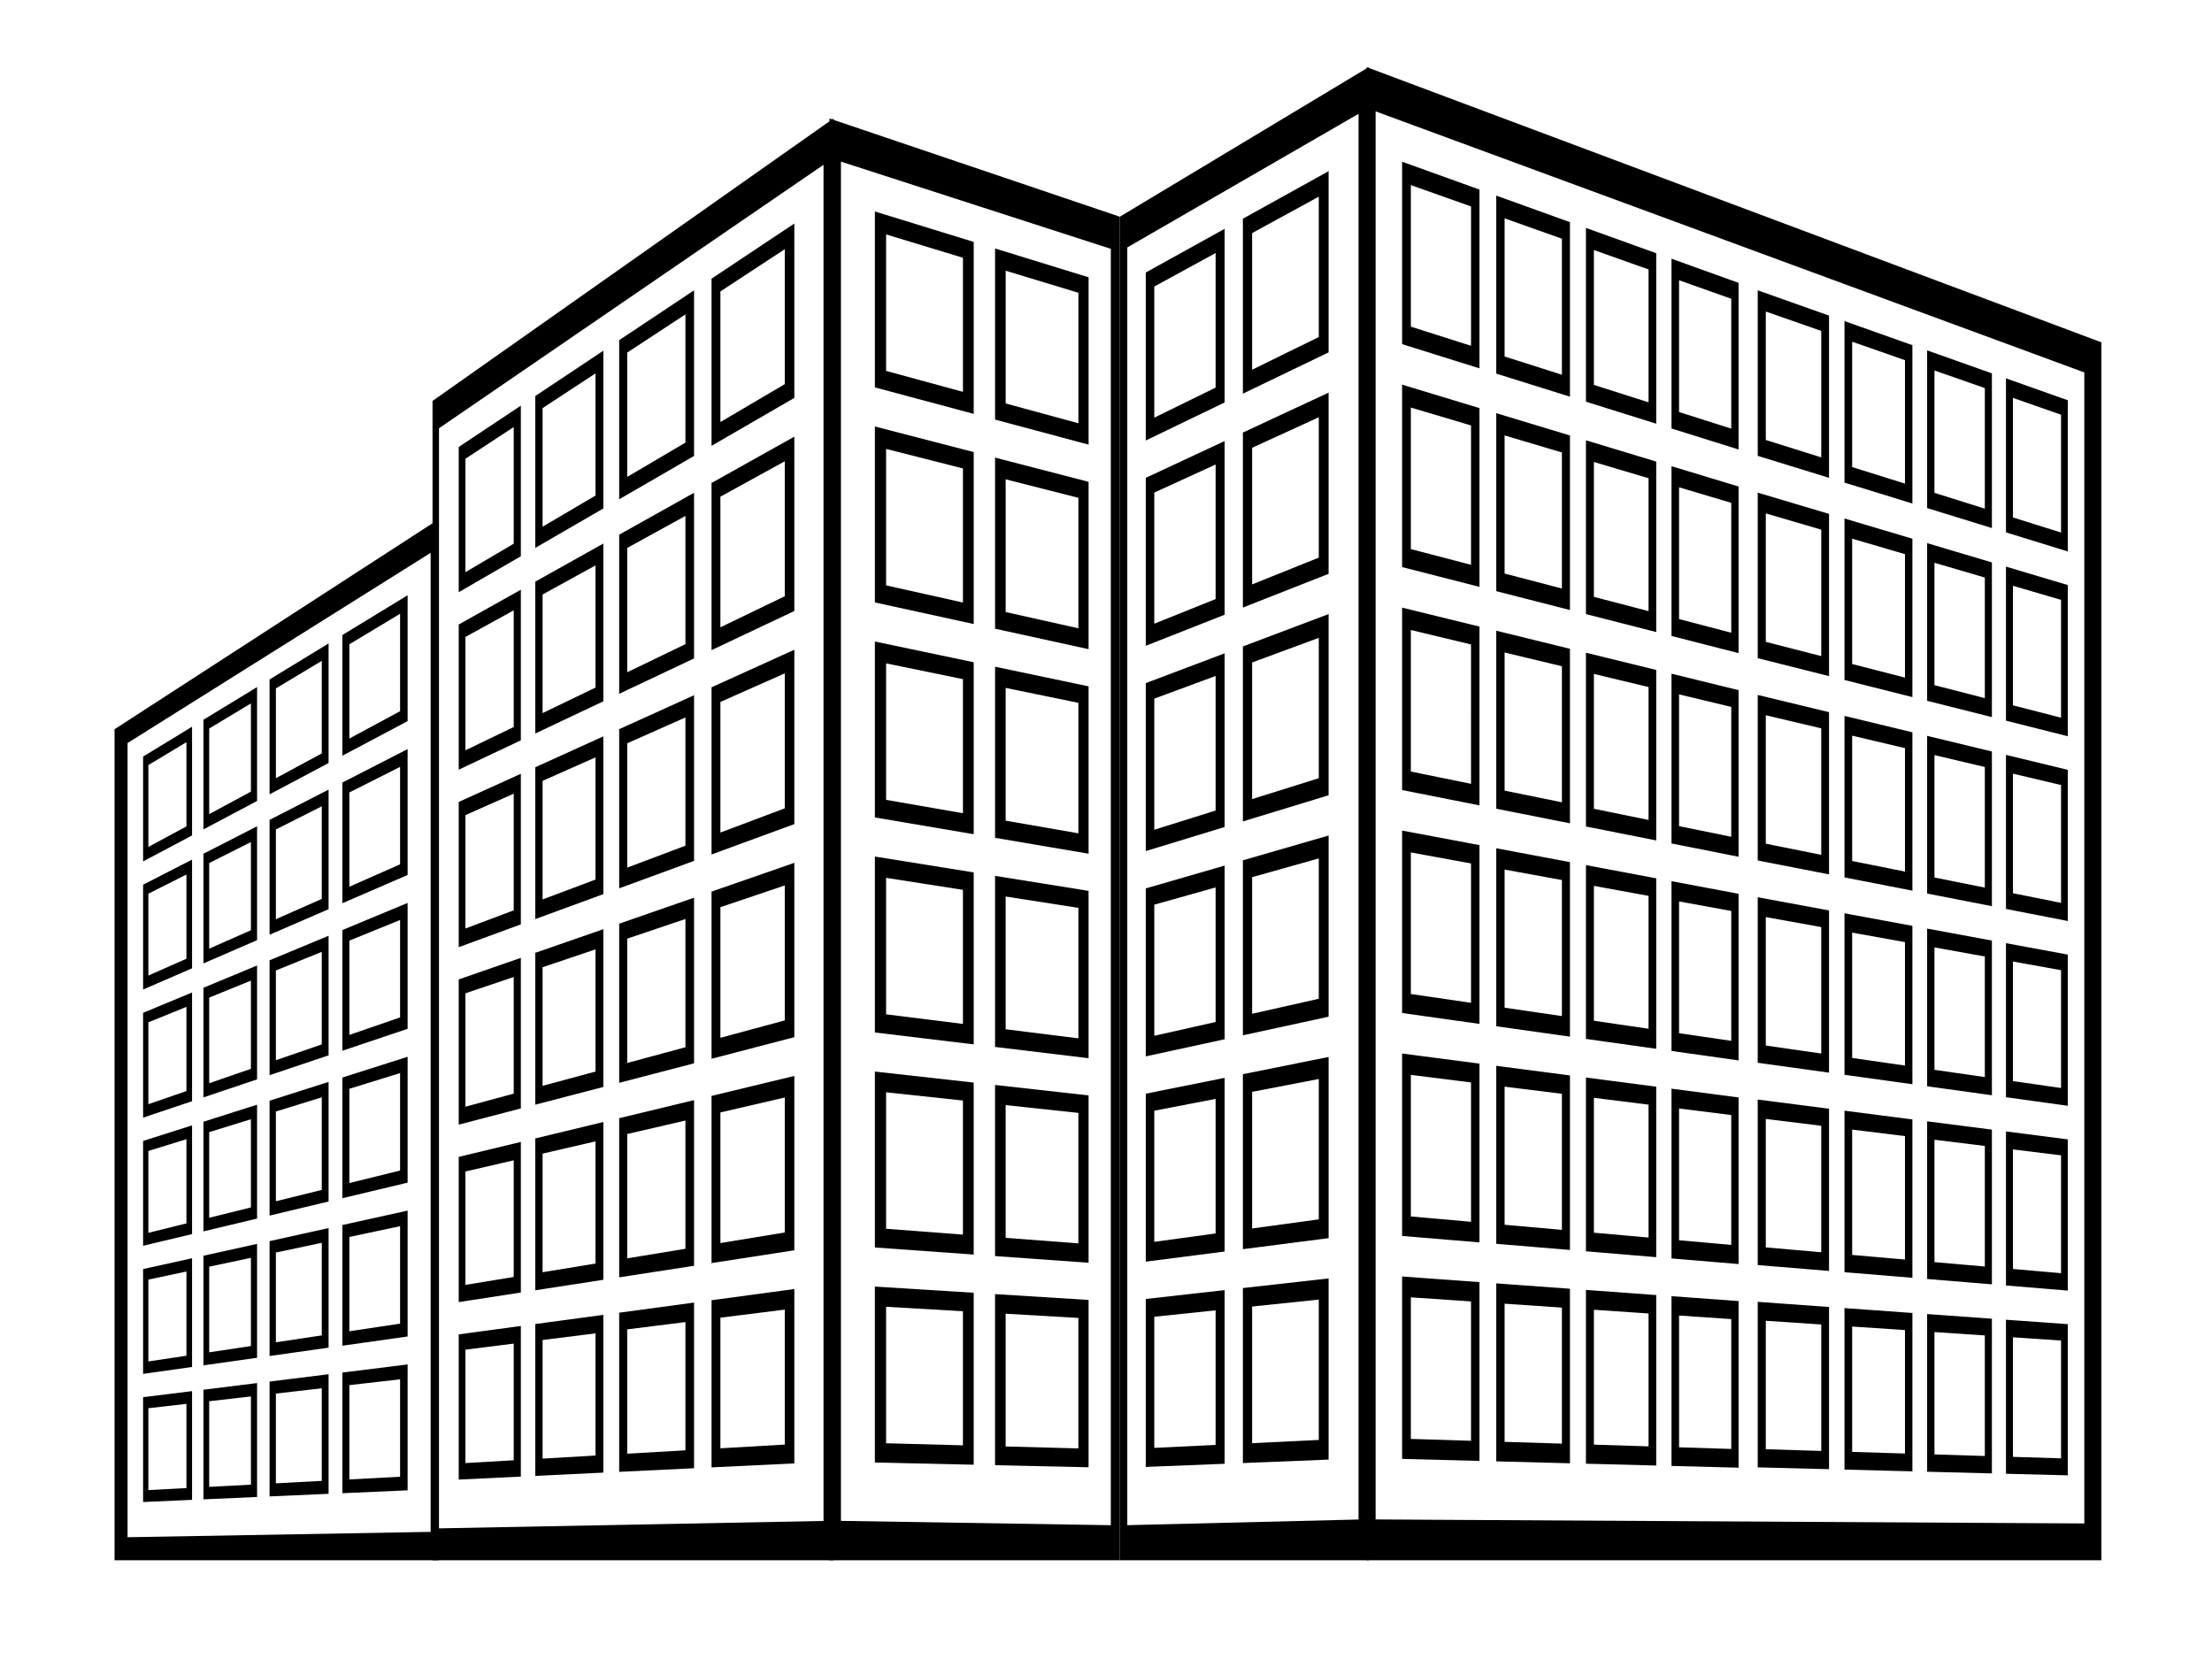
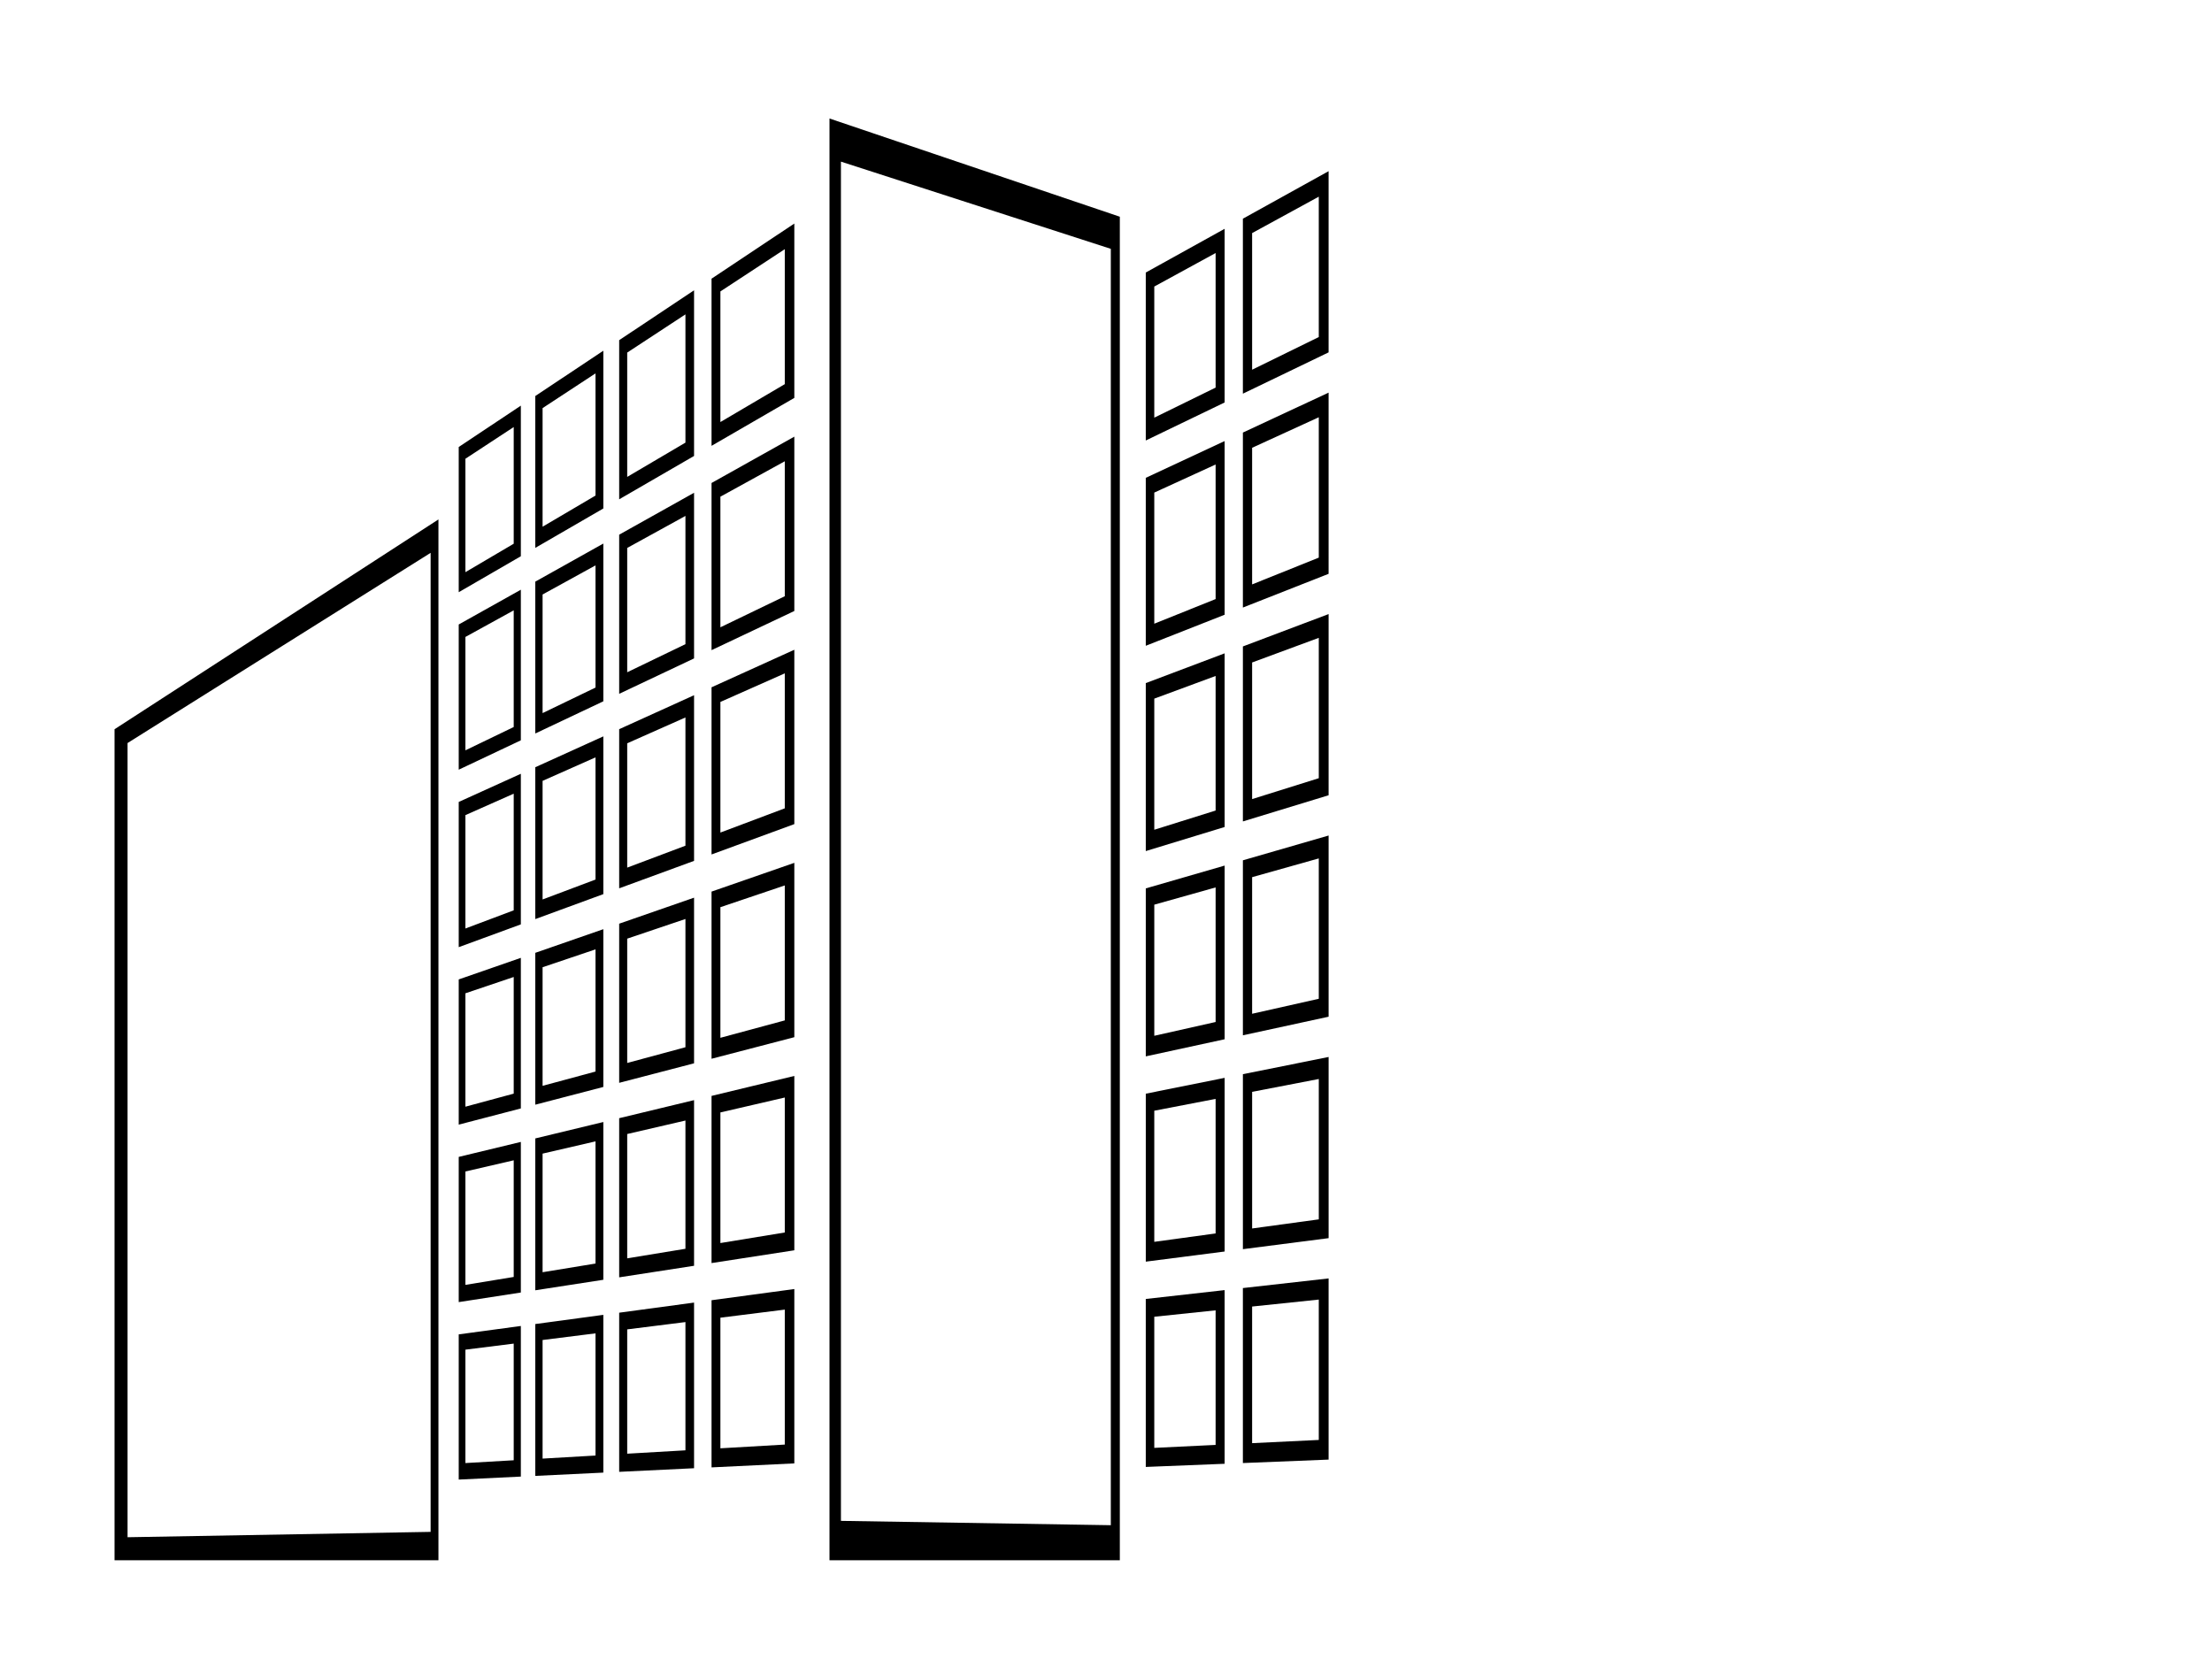
<svg xmlns="http://www.w3.org/2000/svg" viewBox="0 0 1120 840">
-   <path d="m442.986 107.078 50.032 15.408v87.067l-50.032-13.4v-89.075Zm5.672 11.619 38.912 11.81V198.4l-38.912-10.6v-69.1Zm55.173 7.119 47.353 14.584v84.731l-47.353-12.68v-86.635Zm5.369 11.254 36.829 11.177v66.063L509.2 204.284V137.07Zm-66.214 78.88 50.032 12.95v87.067l-50.032-10.941V215.95Zm5.672 11.341 38.912 9.9v67.889l-38.912-8.68v-69.1Zm55.173 4.409 47.353 12.258v84.731l-47.353-10.356V231.7Zm5.366 10.991 36.829 9.369v66.063L509.2 309.9v-67.209Zm-66.211 82.131 50.032 10.494v87.068l-50.032-8.484v-89.078Zm5.672 11.062 38.912 7.988v67.889l-38.912-6.773v-69.1Zm55.173 1.701 47.353 9.933v84.73l-47.353-8.031v-86.632Zm5.366 10.727 36.829 7.561v66.063l-36.829-6.41v-67.214Zm-66.211 85.381 50.032 8.039V528.8l-50.032-6.029v-89.078Zm5.672 10.784 38.912 6.078v67.889l-38.912-4.863v-69.1Zm55.173-1.008 47.353 7.608v84.731l-47.353-5.708v-86.631Zm5.366 10.464 36.829 5.753v66.063l-36.829-4.6v-67.216Zm-66.211 88.632 50.032 5.582v87.067l-50.032-3.573v-89.076Zm5.672 10.5 38.912 4.168v67.889l-38.912-2.953v-69.1Zm55.173-3.711 47.353 5.283v84.731l-47.353-3.382v-86.632Zm5.366 10.2 36.829 3.945v66.063l-36.826-2.794v-67.214Zm-66.211 91.882 50.032 3.126v87.067l-50.032-1.116v-89.077Zm5.672 10.227 38.912 2.257v67.889l-38.912-1.042v-69.1Zm55.173-6.425 47.353 2.959v84.73l-47.353-1.056v-86.633Zm5.366 9.937 36.829 2.137v66.063l-36.829-.986v-67.214Z" fill-rule="evenodd" />
  <path d="m420 60 147 49.732V790H420V60Zm5.791 21.835 136.648 44.157v646.261l-136.648-2.2V81.835ZM232.267 226.331l31.451-20.942v76.254l-31.451 18.21v-73.522Zm3.383 5.949 24.459-16.05v59.07l-24.459 14.4v-57.42Zm35.378-31.758 34.456-22.942v79.881l-34.456 19.95v-76.889Zm3.7 6.115 26.8-17.582v61.862l-26.8 15.772v-60.052Zm38.781-34.4 37.913-25.244v83.871l-37.913 21.951v-80.578Zm4.065 6.286 29.483-19.347v64.938l-29.483 17.355v-62.946Zm42.698-37.423 41.918-27.91v88.28l-41.918 24.27V141.1Zm4.486 6.46 32.6-21.389v68.335l-32.6 19.188v-66.133ZM232.267 316.191l31.451-17.6v76.254l-31.451 14.871v-73.525Zm3.383 6.309 24.459-13.454v59.065l-24.459 11.8V322.5Zm35.378-28 34.456-19.285v79.881l-34.456 16.293V294.5Zm3.7 6.508 26.8-14.739v61.862l-26.8 12.929v-60.055Zm38.781-30.287 37.913-21.221v83.87l-37.913 17.93v-80.579Zm4.065 6.717 29.483-16.217v64.938l-29.483 14.226v-62.947Zm42.698-32.89 41.918-23.461v88.28l-41.918 19.82v-84.639Zm4.486 6.937 32.6-17.929v68.335l-32.6 15.728v-66.134ZM232.267 406.052l31.451-14.265v76.253l-31.451 11.534v-73.522Zm3.383 6.667 24.459-10.857v59.064l-24.459 9.2v-57.407Zm35.378-24.247 34.456-15.628v79.881l-34.456 12.635v-76.888Zm3.7 6.9 26.8-11.894v61.862l-26.8 10.084v-60.052Zm38.781-26.167 37.913-17.195v83.87l-37.913 13.9v-80.575Zm4.065 7.149 29.483-13.088V428.2l-29.483 11.1v-62.946ZM360.272 348l41.918-19.011v88.279l-41.918 15.371V348Zm4.486 7.413 32.6-14.469v68.335l-32.6 12.268v-66.138ZM232.267 495.912l31.451-10.926v76.253l-31.451 8.195v-73.522Zm3.383 7.026 24.459-8.261v59.065l-24.459 6.609v-57.413Zm35.378-20.491 34.456-11.97v79.88l-34.456 8.978v-76.888Zm3.7 7.293 26.8-9.05v61.862l-26.8 7.24V489.74Zm38.781-22.051 37.913-13.171v83.871l-37.913 9.878v-80.578Zm4.065 7.58 29.483-9.958v64.938l-29.483 7.966v-62.946Zm42.698-23.825 41.918-14.562v88.279l-41.918 10.922v-84.639Zm4.486 7.889 32.6-11.009v68.335l-32.6 8.807v-66.133ZM232.267 585.772l31.451-7.587v76.253l-31.451 4.856v-73.522Zm3.383 7.386 24.459-5.665v59.065l-24.459 4.012v-57.412Zm35.378-16.737 34.456-8.312v79.881l-34.456 5.32v-76.889Zm3.7 7.686 26.8-6.2v61.862l-26.8 4.395v-60.057Zm38.781-17.934 37.913-9.146V640.9l-37.913 5.854v-80.581Zm4.065 8.012 29.483-6.829v64.938l-29.483 4.837v-62.946Zm42.698-19.293 41.918-10.113v88.28l-41.918 6.472v-84.639Zm4.486 8.365 32.6-7.549v68.335l-32.6 5.347v-66.133ZM232.267 675.632l31.451-4.249v76.254l-31.451 1.517v-73.522Zm3.383 7.745 24.459-3.068v59.064l-24.459 1.416v-57.412Zm35.378-12.977 34.456-4.655v79.881l-34.456 1.662V670.4Zm3.7 8.079 26.8-3.362v61.862l-26.8 1.552v-60.056Zm38.781-13.822 37.913-5.122v83.87l-37.913 1.83v-80.578Zm4.065 8.443 29.483-3.7v64.938l-29.483 1.707V673.1Zm42.698-14.761 41.918-5.663v88.28l-41.918 2.022v-84.639Zm4.486 8.842 32.6-4.089v68.335l-32.6 1.887v-66.133Z" fill-rule="evenodd" />
-   <path d="M219 203 422 60v730H219V203Zm3.278 13.837 194.7-133.394V770.1l-194.7 3.758V216.837ZM72.457 383.077l24.79-15.118v55.049l-24.79 13.146v-53.077Zm2.666 4.3L94.4 375.786v42.639l-19.277 10.394v-41.447Zm27.884-22.931 27.158-16.563v57.668l-27.158 14.4v-55.505Zm2.917 4.414 21.12-12.693v44.659l-21.12 11.387V368.86Zm30.566-24.834 29.882-18.226v60.547L136.49 402.2v-58.174Zm3.2 4.538 23.242-13.964v46.88l-23.238 12.529v-45.445Zm33.657-27.016 33.039-20.148v63.73l-33.039 17.52v-61.1Zm3.536 4.664 25.692-15.442v49.33l-25.692 13.852v-47.74ZM72.457 447.949l24.79-12.708v55.049l-24.79 10.736v-53.077Zm2.666 4.554 19.277-9.712v42.64l-19.277 8.519V452.5Zm27.884-20.215 27.158-13.922v57.667L103.007 487.8v-55.512Zm2.917 4.7 21.12-10.64v44.659l-21.12 9.333v-43.354Zm30.566-21.865 29.882-15.318v60.547l-29.882 12.942v-58.171Zm3.2 4.85 23.238-11.708v46.88l-23.238 10.27v-45.442Zm33.657-23.744 33.039-16.937v63.73l-33.039 14.309v-61.1Zm3.536 5.008 25.692-12.944v49.332l-25.692 11.354v-47.742ZM72.457 512.821l24.79-10.3v55.049l-24.79 8.33v-53.079Zm2.666 4.813L94.4 509.8v42.64l-19.278 6.645v-41.451Zm27.884-17.504 27.158-11.282v57.667l-27.158 9.122V500.13Zm2.917 4.981 21.12-8.586v44.659l-21.12 7.28v-43.353Zm30.566-18.89 29.882-12.414v60.548l-29.882 10.036v-58.17Zm3.2 5.16 23.238-9.448v46.88l-23.238 8.01v-45.442Zm33.657-20.471 33.039-13.725v63.73l-33.039 11.1v-61.1Zm3.536 5.351 25.692-10.446v49.333L176.883 524v-47.739ZM72.457 577.693l24.79-7.888v55.049l-24.79 5.915v-53.076Zm2.666 5.072L94.4 576.8v42.64l-19.278 4.771v-41.446Zm27.884-14.793 27.158-8.642V617l-27.158 6.481v-55.509Zm2.917 5.265 21.12-6.534v44.66l-21.12 5.226v-43.352Zm30.566-15.919 29.882-9.508v60.547l-29.882 7.131v-58.17Zm3.2 5.472 23.238-7.189v46.88l-23.238 5.751V562.79Zm33.657-17.2 33.039-10.512v63.73l-33.039 7.885v-61.1Zm3.536 5.7 25.692-7.948v49.328l-25.692 6.359v-47.743ZM72.457 642.564l24.79-5.477v55.048l-24.79 3.506v-53.077Zm2.666 5.332 19.277-4.089v42.639l-19.278 2.9V647.9Zm27.884-12.082 27.158-6v57.666l-27.158 3.841v-55.507Zm2.917 5.548 21.12-4.48v44.66l-21.12 3.173v-43.353Zm30.566-12.947 29.882-6.6v60.545l-29.882 4.226v-58.171Zm3.2 5.784 23.238-4.929v46.879l-23.238 3.492V634.2Zm33.657-13.928 33.039-7.3V676.7l-33.039 4.672v-61.1Zm3.536 6.039 25.692-5.45v49.333l-25.692 3.86V626.31ZM72.457 707.436l24.79-3.067v55.048l-24.79 1.1v-53.081Zm2.666 5.591 19.277-2.215v42.64l-19.278 1.022v-41.447Zm27.884-9.371 27.158-3.361v57.668l-27.158 1.2v-55.507Zm2.917 5.832 21.12-2.427v44.66l-21.12 1.12v-43.353Zm30.566-9.975 29.882-3.7v60.547l-29.882 1.321v-58.17Zm3.2 6.095 23.238-2.67v46.879l-23.238 1.233v-45.442Zm33.657-10.656 33.039-4.088v63.73l-33.039 1.46v-61.1Zm3.536 6.383 25.692-2.952v49.332l-25.692 1.363v-47.743Z" fill-rule="evenodd" />
  <path d="M58 369.234 222 263v527H58V369.234Zm6.583 6.989 153.457-96.3v495.709l-153.457 2.712V376.223ZM672.709 86.672l-43.4 24.057v88.6l43.4-20.918V86.672Zm-4.973 12.91-33.75 18.437v69.175l33.75-16.539V99.582Zm-47.669 16.271-39.928 22.133v85.045l39.928-19.246v-87.932Zm-4.57 12.266-31.052 16.964v66.388l31.055-15.217v-68.135Zm57.212 70.681-43.4 20.221v88.6l43.4-17.084V198.8Zm-4.973 12.47-33.75 15.455V295.9l33.75-13.557v-71.076Zm-47.669 12.055-39.928 18.605v85.045l39.928-15.717v-87.933Zm-4.57 11.863-31.052 14.22V315.8l31.055-12.477v-68.135Zm57.212 75.734-43.4 16.386v88.6l43.4-13.249v-91.737Zm-4.973 12.031-33.75 12.472V404.6l33.75-10.574v-71.073Zm-47.669 7.847-39.928 15.076v85.044l39.928-12.19V330.8Zm-4.57 11.459-31.052 11.475v66.389l31.052-9.729v-68.137Zm57.212 80.787-43.4 12.552v88.6l43.4-9.413v-91.739Zm-4.973 11.592-33.75 9.49V513.3l33.75-7.592v-71.07Zm-47.669 3.633-39.928 11.548v85.045l39.928-8.661v-87.932Zm-4.57 11.055-31.052 8.731v66.389l31.052-6.985v-68.135Zm57.212 85.845-43.4 8.716v88.6l43.4-5.579v-91.737Zm-4.973 11.152-33.75 6.507v69.175l33.75-4.609v-71.073Zm-47.669-.579-39.928 8.019v85.045l39.928-5.132v-87.932ZM615.5 556.4l-31.052 5.987v66.389l31.052-4.246V556.4Zm57.209 90.9-43.4 4.881v88.6l43.4-1.743V647.3Zm-4.973 10.712-33.75 3.525v69.175l33.75-1.627v-71.077Zm-47.669-4.796-39.928 4.491v85.046l39.928-1.6v-87.937Zm-4.57 10.248-31.052 3.243V733.1l31.052-1.5v-68.136Z" fill-rule="evenodd" />
-   <path d="m693 34-126 75.732V790h126V34Zm-5.133 23.64-117.088 67.643v646.951l117.088-2.864V57.64ZM880.3 143.226l-33.977-12.234v85.958l33.977 10.638v-84.362Zm-3.713 8.056-26.425-9.377v66.716l26.425 8.412v-65.751ZM838.6 128.21l-35.589-12.81v87.992l35.589 11.139V128.21Zm-3.888 8.212-27.679-9.822v68.291l27.678 8.811v-67.28Zm-39.798-23.941L757.6 99.044v90.125l37.317 11.684v-88.372Zm-4.074 8.373-29.024-10.3V180.5l29.024 9.239v-68.885ZM749.1 95.986 709.927 81.88v92.363l39.173 12.266V95.986Zm-4.275 8.54-30.467-10.811v71.676l30.469 9.7v-70.565ZM880.3 246.335l-33.977-10.284v85.958L880.3 330.7v-84.365Zm-3.713 8.269-26.425-7.86v66.716l26.425 6.9V254.6ZM838.6 233.713l-35.588-10.771v87.992l35.588 9.1v-86.32Zm-3.888 8.435-27.678-8.233v68.291l27.678 7.222v-67.28Zm-39.798-21.657L757.6 209.2v90.124l37.317 9.542v-88.375Zm-4.074 8.609-29.024-8.633v69.943l29.024 7.573V229.1Zm-41.74-22.475-39.175-11.857v92.364l39.175 10.017v-90.524Zm-4.275 8.787-30.469-9.063v71.677l30.469 7.949v-70.563ZM880.3 349.444l-33.977-8.333v85.957l33.977 6.738v-84.362Zm-3.713 8.482-26.425-6.343V418.3l26.425 5.378v-65.752Zm-37.987-18.71-35.588-8.729v87.992l35.588 7.057v-86.32Zm-3.888 8.658-27.678-6.644v68.291l27.678 5.633v-67.28ZM794.914 328.5l-37.314-9.151v90.125l37.317 7.4V328.5Zm-4.074 8.842-29.024-6.967v69.942l29.024 5.907v-68.881Zm-41.74-20.077-39.175-9.608v92.364l39.175 7.768v-90.524Zm-4.275 9.032-30.469-7.314v71.677l30.469 6.2V326.3ZM880.3 452.553l-33.977-6.383v85.957l33.977 4.788v-84.362Zm-3.713 8.695-26.425-4.826v66.715L876.588 527v-65.752Zm-37.987-16.53-35.588-6.685v87.992l35.588 5.014v-86.321Zm-3.888 8.882-27.678-5.056v68.291l27.678 4.045V453.6Zm-39.798-17.088L757.6 429.5v90.125l37.317 5.258v-88.371Zm-4.074 9.075-29.024-5.3v69.943l29.024 4.24v-68.883Zm-41.74-17.682-39.175-7.359v92.363l39.175 5.52v-90.524Zm-4.275 9.278-30.469-5.565v71.676l30.469 4.452v-70.563ZM880.3 555.662l-33.977-4.433v85.958l33.977 2.836v-84.361Zm-3.713 8.908-26.425-3.309v66.715l26.425 2.345V564.57ZM838.6 550.221l-35.588-4.643v87.992l35.588 2.972v-86.321Zm-3.888 9.1-27.678-3.466v68.295l27.678 2.456v-67.281Zm-39.798-14.799-37.314-4.868v90.124l37.317 3.116v-88.372Zm-4.074 9.309-29.024-3.631v69.943l29.024 2.575v-68.887Zm-41.74-15.286-39.175-5.11V625.8l39.175 3.271v-90.526Zm-4.275 9.523-30.469-3.816v71.677l30.469 2.7v-70.561ZM880.3 658.771l-33.977-2.483v85.958l33.977.886v-84.361Zm-3.713 9.121-26.424-1.792v66.715l26.425.828v-65.751ZM838.6 655.724l-35.588-2.6v87.992l35.588.928v-86.32Zm-3.888 9.327-27.678-1.877v68.291l27.678.866v-67.28Zm-39.798-12.519-37.314-2.726v90.125l37.317.973v-88.372Zm-4.074 9.543-29.024-1.969v69.943l29.024.909v-68.883Zm-41.74-12.89-39.175-2.862v92.364l39.175 1.022v-90.524Zm-4.275 9.769-30.469-2.067v71.676l30.469.954v-70.563Zm302.165-456.286-31.31-11.1v77.995l31.31 9.653v-76.548Zm-3.42 7.31-24.35-8.508v60.536l24.35 7.632v-59.66Zm-35.01-20.935-32.793-11.627v79.842l32.793 10.11v-78.325Zm-3.58 7.452-25.507-8.912v61.965l25.507 8V196.5Zm-36.674-21.724-34.388-12.192v81.776l34.388 10.6v-80.184Zm-3.755 7.6-26.745-9.345v63.464l26.745 8.383v-62.5ZM926.09 159.8l-36.1-12.8v83.808l36.1 11.13V159.8Zm-3.94 7.75-28.076-9.81v65.04l28.076 8.8v-64.027Zm124.84 128.676-31.31-9.331v78l31.31 7.883v-76.552Zm-3.42 7.5-24.35-7.132v60.536l24.35 6.256V303.73Zm-35.01-18.952L975.767 275v79.841l32.793 8.257v-78.324Zm-3.58 7.653-25.507-7.47v61.965l25.507 6.553v-61.048Zm-36.674-19.65-34.388-10.249v81.777l34.388 8.658v-80.186Zm-3.755 7.809-26.745-7.833v63.464l26.745 6.872v-62.5ZM926.09 260.2l-36.1-10.759v83.808l36.1 9.09V260.2Zm-3.94 7.973-28.076-8.224v65.038l28.076 7.213v-64.032Zm124.84 121.612-31.31-7.562v78l31.31 6.113v-76.551Zm-3.42 7.7-24.35-5.756v60.536l24.35 4.88v-59.66Zm-35.01-16.985-32.793-7.92v79.841l32.793 6.4V380.5Zm-3.58 7.856-25.507-6.029V444.3l25.507 5.111V388.36Zm-36.674-17.574-34.388-8.305v81.777l34.388 6.714v-80.186Zm-3.755 8.022-26.745-6.321v63.464l26.745 5.359V378.8Zm-38.461-18.217-36.1-8.719v83.809l36.1 7.048v-82.138Zm-3.94 8.195-28.076-6.636v65.037l28.076 5.626v-64.027Zm124.84 114.561-31.31-5.792v78l31.31 4.343v-76.551Zm-3.42 7.89-24.35-4.38v60.536l24.35 3.5v-59.66Zm-35.01-14.999-32.793-6.066v79.841l32.793 4.55v-78.325Zm-3.58 8.059-25.507-4.587v61.965l25.507 3.67v-61.048Zm-36.674-15.505-34.388-6.361V544.2l34.388 4.771v-80.183Zm-3.755 8.234-26.745-4.81v63.464l26.745 3.848v-62.5Zm-38.461-16.043-36.1-6.678v83.808l36.1 5.008v-82.138Zm-3.94 8.417-28.076-5.049v65.037l28.076 4.04V469.4ZM1046.99 576.9l-31.31-4.022v78l31.31 2.574V576.9Zm-3.42 8.083-24.35-3v60.536l24.35 2.127v-59.66Zm-35.01-13.019-32.793-4.212v79.841l32.793 2.7v-78.329Zm-3.58 8.261-25.507-3.145v61.965l25.507 2.228v-61.048Zm-36.674-13.432-34.388-4.417v81.776l34.388 2.828v-80.187Zm-3.755 8.447-26.745-3.3v63.464l26.745 2.336v-62.5Zm-38.461-13.87-36.1-4.637v83.808l36.1 2.968V561.37Zm-3.94 8.641-28.076-3.463v65.038l28.076 2.452v-64.027Zm124.84 100.448-31.31-2.252v78l31.31.8v-76.548Zm-3.42 8.277-24.35-1.627v60.536l24.35.751v-59.66Zm-35.01-11.036-32.793-2.36v79.842l32.793.842V667.7Zm-3.58 8.463-25.507-1.7v61.957l25.507.786v-61.048ZM968.306 664.8l-34.388-2.474V744.1l34.388.883V664.8Zm-3.755 8.659-26.745-1.787v63.464l26.745.825v-62.5Zm-38.461-11.697-36.1-2.6v83.808l36.1.928v-82.136Zm-3.94 8.863-28.076-1.875v65.037l28.076.866v-64.028Z" fill-rule="evenodd" />
-   <path d="M1064 173.332 692 34v756h372V173.332Zm-8.65 15.24L696.512 56.384v712.951l358.838 2.033v-582.8Z" fill-rule="evenodd" />
</svg>